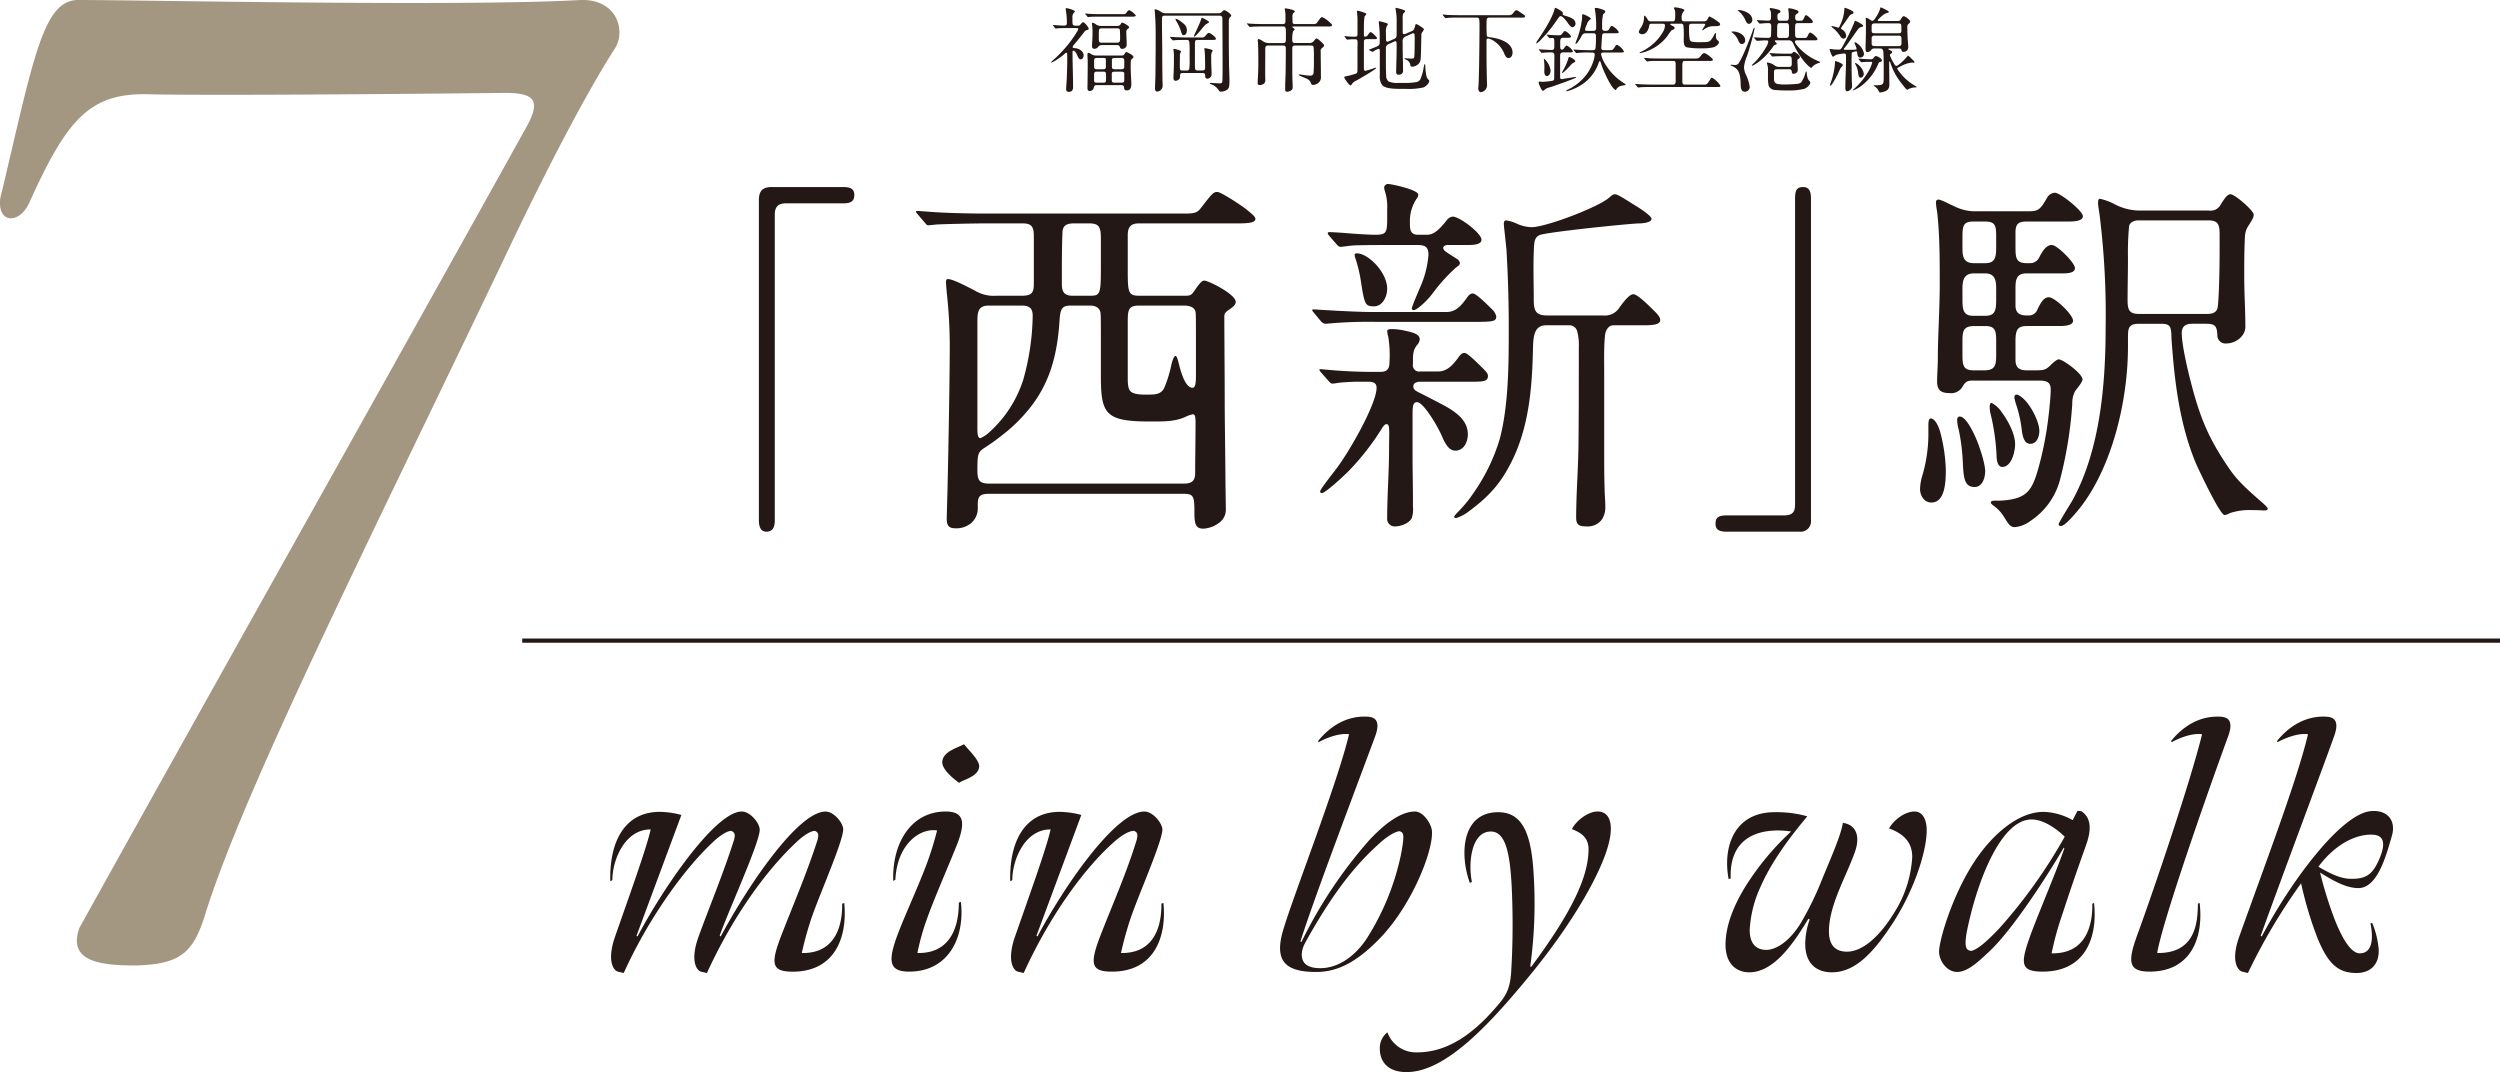
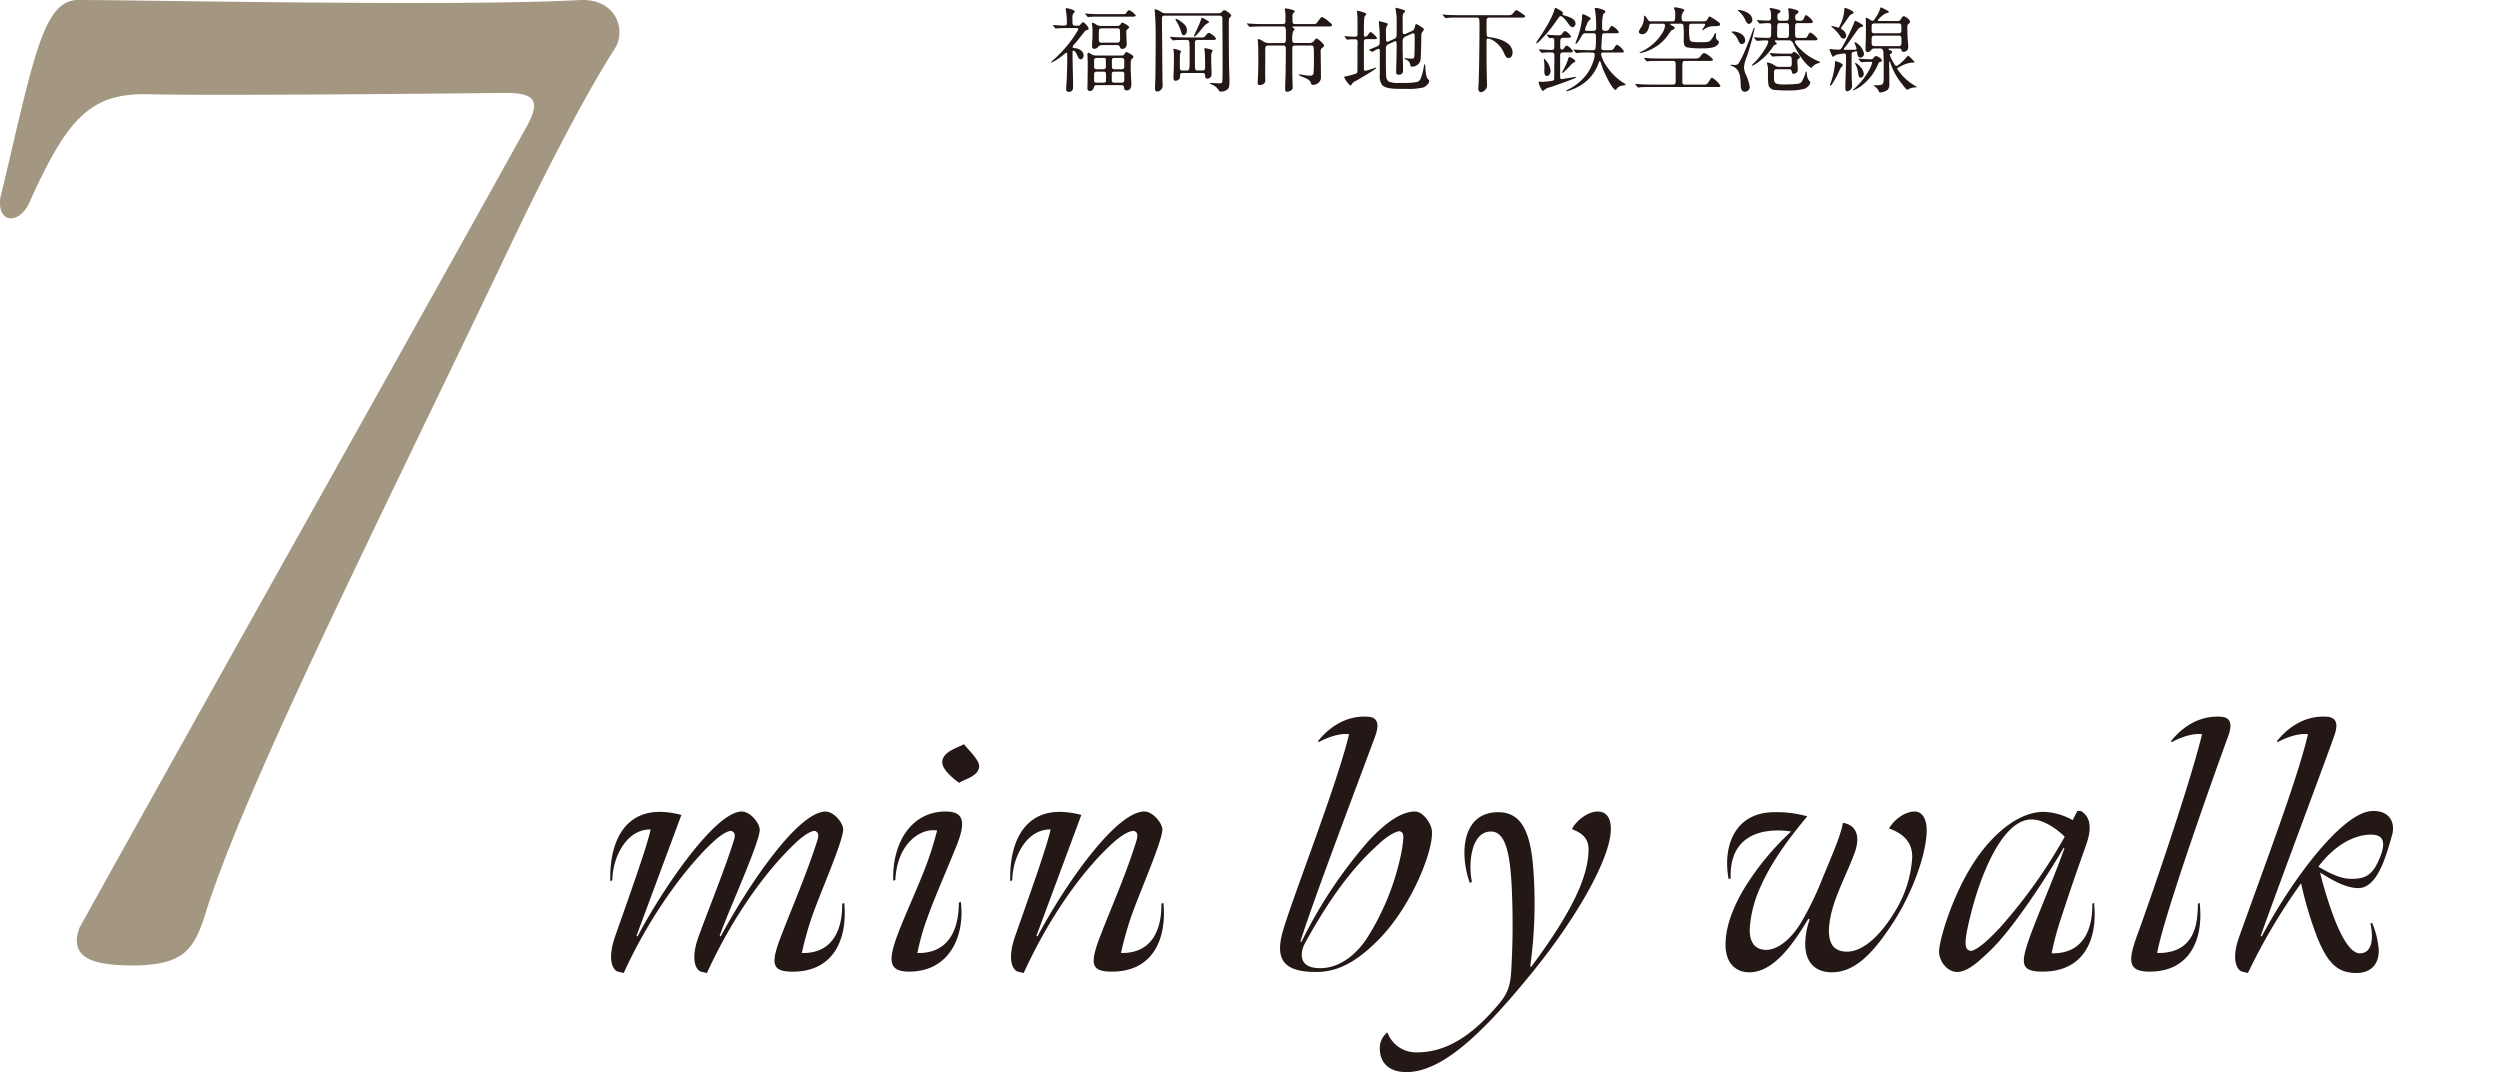
<svg xmlns="http://www.w3.org/2000/svg" width="594.1" height="254.766" viewBox="0 0 594.1 254.766">
  <g id="그룹_445" data-name="그룹 445" transform="translate(-2873.4 -552.76)">
-     <path id="패스_441" data-name="패스 441" d="M-170.46,7.11c1.44,0,1.98-.99,1.98-2.7V-68.22c0-1.89.81-2.7,2.7-2.7h13.59c1.71,0,2.61-.45,2.61-1.98s-.99-1.89-2.7-1.89H-169.2c-2.16,0-3.06.9-3.06,3.15V4.41C-172.26,6.12-171.72,7.11-170.46,7.11Zm54.63-56.07a8.579,8.579,0,0,1-4.68-.99c-3.87-2.07-5.94-2.97-6.84-2.97-.36,0-.45.27-.45.9l.18,2.25a115.259,115.259,0,0,1,.72,12.51c0,6.93-.27,23.13-.54,34.47l-.18,6.66c0,1.35.18,2.43,1.98,2.43a5.466,5.466,0,0,0,3.96-1.35,4.622,4.622,0,0,0,1.44-3.6V.54c0-1.98.72-2.43,2.7-2.43h46.17c2.52,0,2.61.63,2.61,4.68,0,2.88.54,3.6,2.16,3.6a6.886,6.886,0,0,0,3.78-1.44A3.808,3.808,0,0,0-61.29,1.8l-.09-6.21c0-2.97-.18-15.84-.18-19.17,0-7.65-.09-14.94-.09-20.52,0-.63.27-.99,1.35-1.71s1.35-1.17,1.35-1.71c0-1.8-6.48-5.04-7.47-5.04-.45,0-.9.36-1.98,1.89-1.08,1.62-1.17,1.71-2.7,1.71H-81.81c-2.7,0-2.79-.72-2.79-6.3v-8.1c0-1.71.54-2.79,2.61-2.79h23.67c3.15,0,4.05-.36,4.05-1.08,0-.36-.27-.72-1.8-1.98-1.26-1.08-6.39-4.41-7.2-4.41-.9,0-1.17.18-3.78,3.6-.99,1.35-1.62,1.53-3.96,1.53h-47.25c-3.6,0-7.02-.09-9.18-.18-.45,0-3.69-.18-4.59-.27l-2.52-.18c-.27,0-.36.09-.36.18,0,.18.09.27.54.81l1.62,1.89c.36.45.45.54.81.54l1.8-.18c1.08-.09,8.73-.27,11.43-.27h9.18c2.25,0,2.61.99,2.61,3.15v11.07c0,2.16-.36,2.97-2.88,2.97Zm18.09,0c-1.8,0-2.52-.81-2.52-2.7v-3.96c0-3.51.09-7.83.18-8.82.18-1.35,1.26-1.71,2.61-1.71h3.78c2.43,0,2.7,1.08,2.7,3.69v5.76c0,7.2,0,7.74-2.52,7.74Zm-11.97,2.34c1.89,0,2.52.81,2.52,2.43a58.694,58.694,0,0,1-2.25,15.21,28.35,28.35,0,0,1-7.92,12.33,7.674,7.674,0,0,1-2.25,1.53c-.54,0-.72-.72-.72-2.25v-25.2c0-2.25,0-4.05,2.7-4.05Zm16.2,0c1.26,0,2.25.54,2.43,1.71.09.54.09,2.34.09,6.39v8.55c0,9,.99,10.89,11.43,10.89h1.89c3.06,0,5.04-.27,6.93-1.17a6.619,6.619,0,0,1,1.62-.54c.45,0,.63.45.63,1.89,0,4.05-.09,8.01-.09,12.06,0,1.89-.81,2.52-2.7,2.52h-46.26c-2.43,0-2.79-.9-2.79-3.24,0-3.87.18-4.23,1.62-5.22a43.78,43.78,0,0,0,4.05-2.88,37.714,37.714,0,0,0,5.85-5.49c5.58-6.39,7.47-13.5,8.01-22.05.18-2.97.81-3.42,2.7-3.42Zm22.41,0c1.08,0,2.43.36,2.61,1.53.09.54.09,1.89.09,5.76v9.54c0,1.71-.18,2.7-.81,2.7-1.26,0-2.34-1.98-3.24-5.67-.36-1.44-.54-1.89-.81-1.89s-.63.63-.99,2.16A28.763,28.763,0,0,1-75.96-27c-.63,1.17-1.53,1.53-3.51,1.53h-1.26q-2.43,0-3.24-.81c-.36-.36-.63-1.08-.63-2.97V-42.84c0-2.79.18-3.78,2.7-3.78Zm55.26-14.4c1.8,0,2.7.36,2.7,2.34a23.3,23.3,0,0,1-2.07,7.92c-1.53,3.6-1.89,4.59-1.89,4.86a.412.412,0,0,0,.45.36c.72,0,3.06-2.07,4.41-3.87a42.643,42.643,0,0,1,5.49-6.12c.63-.54,1.08-.63,1.08-1.26a1.591,1.591,0,0,0-.81-.99C-9-59.4-9.63-59.67-9.63-60.39c0-.36.63-.63.99-.63H-3.6c1.44,0,3.06-.18,3.06-1.26,0-1.53-5.22-5.49-6.84-5.49a2.1,2.1,0,0,0-1.44.9c-1.8,2.25-3.06,3.42-4.68,3.42h-2.07c-1.98,0-1.98-1.35-1.98-2.97a9.636,9.636,0,0,1,1.35-5.22c.27-.45.63-.72.63-1.35,0-1.17-6.39-2.52-7.11-2.52a.908.908,0,0,0-.99.81,3.2,3.2,0,0,0,.18.9,11.89,11.89,0,0,1,.54,4.32v2.07c0,3.42-.18,3.96-2.79,3.96-1.44,0-4.32-.18-6.57-.36-2.07-.18-3.96-.27-4.41-.27-.18,0-.36.09-.36.27s.09.27.45.72l1.8,2.07a1.244,1.244,0,0,0,.81.45c.36,0,1.89-.27,3.33-.36,3.06-.09,7.38-.09,9.81-.09ZM20.25-41.94a1.913,1.913,0,0,1,1.98,1.53,12.551,12.551,0,0,1,.36,3.69c0,9,0,16.47-.09,23.94-.09,5.49-.54,10.98-.54,16.56,0,1.71.72,2.07,2.34,2.07a4.193,4.193,0,0,0,3.69-1.53,5.109,5.109,0,0,0,.9-3.06c0-1.53-.18-3.15-.18-4.68-.09-2.7-.09-5.4-.09-8.1V-30.6c0-2.97-.09-5.94.18-8.82.09-1.17.72-2.52,2.07-2.52h7.38c2.61,0,3.69-.36,3.69-1.26,0-.45-.27-1.08-1.62-2.34-1.08-1.08-3.78-3.78-4.77-3.78-1.08,0-2.7,2.34-3.42,3.33a4.025,4.025,0,0,1-3.78,1.71H14.94c-2.79,0-3.06-1.44-3.06-3.87,0-4.23-.18-8.55.09-12.87.09-.99.27-1.89,1.26-2.34,1.62-.72,20.88-2.7,23.67-2.79.81,0,2.97-.18,2.97-1.08,0-.63-2.16-2.16-4.41-3.51-2.16-1.35-3.69-2.34-4.23-2.34-.45,0-.72.18-1.44.81-2.52,2.25-15.03,7.02-18.45,7.02a9.064,9.064,0,0,1-3.42-.81,9.27,9.27,0,0,0-2.61-.81c-.45,0-.54.45-.54.81,0,.45.18,1.8.63,6.21.36,6.21.54,12.15.54,18.36,0,8.46,0,18.54-2.16,26.64A44.786,44.786,0,0,1-2.7-1.71C-4.68,1.26-7.02,3.15-7.02,3.51c0,.27.18.36.45.36a9.311,9.311,0,0,0,2.7-1.35C1.44-1.35,4.14-4.59,6.57-9.45c4.23-8.37,4.95-17.91,5.13-27.18.09-2.88.36-5.31,3.15-5.31ZM-30.69-58.59a5.534,5.534,0,0,0,.27.99,32.184,32.184,0,0,1,1.17,4.86c.9,5.76.99,6.3,3.15,6.3,2.07,0,3.15-2.34,3.15-4.14,0-4.05-4.59-8.46-7.2-8.46C-30.42-59.04-30.69-58.95-30.69-58.59Zm4.68,13.5c-5.31,0-14.13-.63-14.4-.63s-.36.09-.36.18c0,.18.27.45.63.9l1.35,1.62a1.735,1.735,0,0,0,1.08.72h.27a105.648,105.648,0,0,1,11.97-.45H-2.34c4.59,0,5.31-.09,5.31-1.35A3.634,3.634,0,0,0,1.8-45.9c-2.52-2.52-3.87-3.6-4.41-3.6-.63,0-1.08.54-1.44,1.08-1.35,1.89-2.61,3.33-4.86,3.33Zm10.89,14.13a1.488,1.488,0,0,1-1.71-1.71v-.72c0-1.89.09-2.7.99-3.87a2.365,2.365,0,0,0,.63-1.35c0-1.17-1.53-1.62-3.24-1.98a15.28,15.28,0,0,0-3.33-.45c-.72,0-1.17.09-1.17.54a7.175,7.175,0,0,0,.27,1.35,27.665,27.665,0,0,1,.27,6.12c0,1.44-.63,2.16-2.07,2.16a122.149,122.149,0,0,1-14.04-.63h-.18c-.18,0-.36,0-.36.18s.36.54.9,1.17l1.44,1.62c.27.27.45.45.72.45.54,0,1.26-.18,2.25-.27,1.17-.09,2.61-.18,3.87-.18h2.07c1.08,0,2.34,0,2.34,1.44,0,3.78-6.39,15.12-9.72,19.44-2.34,3.06-3.69,4.77-3.69,5.22,0,.27.18.36.45.36.81,0,5.76-4.59,6.57-5.49a60,60,0,0,0,7.56-9.72c.36-.63.81-1.17,1.17-1.17.9,0,.63,1.62.63,5.76,0,5.58-.45,11.07-.45,16.56a1.775,1.775,0,0,0,1.89,1.98c1.35,0,3.33-.72,3.96-1.98a6.773,6.773,0,0,0,.27-2.7V-1.08c0-3.06-.09-6.21-.09-9.36v-9.81c0-2.25,0-3.42,1.08-3.42,1.53,0,5.04,5.94,6.03,8.37.9,2.07,1.8,3.15,3.06,3.15,2.07,0,2.97-2.16,2.97-3.87,0-3.42-2.97-5.4-5.76-6.93-1.89-.99-3.78-1.98-5.76-2.97-.9-.45-1.44-.72-1.44-1.53s.9-1.08,1.62-1.08H-2.34c2.43,0,3.33-.18,3.33-1.35,0-.45-.09-.72-1.17-1.8-2.7-2.7-3.87-3.69-4.41-3.69-.63,0-1.08.54-1.44,1.08-1.26,1.71-2.61,3.33-4.86,3.33ZM75.06,7.11a2.463,2.463,0,0,0,2.7-2.7v-76.5c0-1.71-.45-2.7-1.89-2.7s-1.89.72-1.89,2.7V.54c0,1.8-.45,2.7-2.7,2.7H57.69c-2.07,0-2.61.63-2.61,1.98,0,1.53.99,1.89,2.7,1.89ZM131.94-28.8c1.98,0,2.79.45,2.79,2.16,0,1.35-.27,4.23-.54,6.48a80.753,80.753,0,0,1-2.43,12.33c-1.26,4.41-2.34,6.39-6.03,7.2a17.3,17.3,0,0,1-4.05.36c-.81,0-1.17.09-1.17.45,0,.27.36.54.72.81a9.361,9.361,0,0,1,2.52,2.79c.9,1.44,1.35,2.25,2.43,2.25a7.24,7.24,0,0,0,3.69-1.44,16.877,16.877,0,0,0,7.02-9.63,96.7,96.7,0,0,0,2.97-18.27,5.916,5.916,0,0,1,.72-3.06c1.08-1.35,1.71-2.25,1.71-2.7,0-1.35-4.59-4.77-5.67-4.77-.45,0-1.44.9-1.98,1.44-1.08.99-1.35,1.17-3.6,1.17h-1.98c-1.8,0-2.7-.63-2.7-2.52v-4.5c0-2.79.63-3.51,2.79-3.51h7.65c1.44,0,3.24-.18,3.24-1.26,0-1.44-4.32-5.58-5.76-5.58-1.26,0-1.98,1.44-2.7,2.88a2.135,2.135,0,0,1-2.16,1.44h-.45c-1.98,0-2.61-.9-2.61-2.43v-3.87c0-1.98.09-3.69,2.61-3.69h8.46c1.35,0,3.06-.09,3.06-1.26,0-1.26-4.23-5.49-5.49-5.49-1.44,0-2.34,1.71-2.97,2.88a2.373,2.373,0,0,1-2.25,1.44h-.72c-2.52,0-2.7-1.17-2.7-3.78v-3.51c0-2.25.9-2.61,2.79-2.61h9.99c1.44,0,3.24-.18,3.24-1.26,0-1.26-5.4-5.58-6.66-5.58a2.3,2.3,0,0,0-1.89,1.26c-1.62,2.88-2.16,3.15-4.5,3.15H117.09a10.959,10.959,0,0,1-5.04-1.08c-2.16-.99-3.42-1.71-4.05-1.71a.6.6,0,0,0-.54.63c0,.99.27,1.98.36,2.97.54,5.31.54,10.89.54,16.29,0,6.39-.45,12.42-.45,17.64,0,2.07-.18,4.23-.18,5.67,0,1.98.81,2.79,2.88,2.79a3.136,3.136,0,0,0,3.06-1.35c.72-1.26,1.17-1.62,2.43-1.62Zm39.87-13.5c2.16,0,2.43.81,2.52,2.7a1.937,1.937,0,0,0,2.16,1.98c2.16,0,4.5-1.71,4.5-3.96,0-3.96-.27-7.92-.27-11.97,0-3.24,0-6.48.18-9.72a5.249,5.249,0,0,1,1.08-2.7c.54-.99.99-1.53.99-2.25,0-.99-4.5-4.86-5.49-4.86-.63,0-1.17.54-2.34,2.43a2.658,2.658,0,0,1-2.79,1.44H155.52a13.106,13.106,0,0,1-5.49-1.44,13.77,13.77,0,0,0-3.6-1.35c-.27,0-.45.27-.45.9,0,.72.27,2.16.36,2.88a191.172,191.172,0,0,1,1.44,26.91c0,14.76-1.62,29.61-7.92,41.04-.36.63-3.24,5.22-3.24,5.58,0,.27.18.45.54.45,1.08,0,3.96-3.6,4.68-4.5,7.65-9.9,11.25-25.65,11.25-38.07v-2.52c0-2.16.36-2.97,2.7-2.97h5.04c2.52,0,2.52.72,2.61,3.69.72,10.08,1.89,20.16,5.85,29.61.72,1.62,5.67,12.15,6.75,12.15a3.024,3.024,0,0,0,1.26-.45,14.478,14.478,0,0,1,5.22-.72c1.8,0,2.7.09,2.88.09.27,0,.9,0,.9-.45,0-.27-.99-1.17-1.62-1.71-4.14-3.6-5.85-5.31-7.74-8.1-4.77-7.02-6.75-11.88-8.91-20.25-.72-2.7-2.16-8.91-2.16-11.61,0-1.8,1.08-2.25,2.52-2.25ZM155.7-44.64c-2.16,0-2.7-.81-2.7-3.15,0-3.42.09-6.84.09-10.17a68.263,68.263,0,0,1,.27-7.56c.18-.9,1.26-1.35,2.16-1.35h16.56c2.43,0,2.79.9,2.79,3.42v3.6c0,4.95-.18,12.87-.54,13.95s-1.44,1.26-2.43,1.26ZM116.46-56.7c-2.52,0-2.7-1.71-2.7-3.6v-2.61c0-2.7.18-3.69,2.7-3.69h2.61c2.43,0,2.7.9,2.7,3.42v2.88c0,2.34-.36,3.6-2.61,3.6Zm-.09,12.51c-2.43,0-2.61-1.44-2.61-3.96v-2.52c0-1.8.27-3.6,2.7-3.6h2.7c2.34,0,2.61,1.71,2.61,3.51v2.61c0,2.61-.18,3.96-2.61,3.96Zm.18,12.96c-2.52,0-2.79-.99-2.79-3.69v-3.42c0-2.43.36-3.42,2.88-3.42h2.52c2.34,0,2.61,1.08,2.61,3.42v3.51c0,2.43-.27,3.6-2.88,3.6Zm10.08,5.76c-.36,0-.54.27-.54.72a13.528,13.528,0,0,0,.54,1.98,30.035,30.035,0,0,1,1.26,6.03c.18,1.17.54,2.97,1.98,2.97,1.62,0,2.16-1.8,2.16-3.06,0-1.71-1.26-4.59-2.79-6.57C128.34-24.57,127.17-25.47,126.63-25.47Zm-5.94,1.98c-.45,0-.45.63-.45.99a6.851,6.851,0,0,0,.27,1.89,51.789,51.789,0,0,1,1.35,9.54c0,1.44.36,2.79,1.35,2.79,2.25,0,3.06-3.69,3.06-5.4,0-2.43-1.62-5.49-3.15-7.56A6.626,6.626,0,0,0,120.69-23.49Zm-7.56,3.24c-.63,0-.63.63-.63.9a9.035,9.035,0,0,0,.36,2.16,47.532,47.532,0,0,1,.99,8.01c.18,3.51.36,5.67,2.79,5.67,1.89,0,2.52-2.25,2.52-3.78,0-1.62-1.35-6.39-3.06-9.63C115.11-18.81,114.03-20.25,113.13-20.25Zm-6.93.45c-.54,0-.54,1.26-.54,1.71v2.34a35.03,35.03,0,0,1-1.44,9.54,12.154,12.154,0,0,0-.54,3.15c0,1.62.99,3.24,2.7,3.24,3.42,0,3.42-5.49,3.42-7.83a38.561,38.561,0,0,0-1.35-9C107.91-18.45,107.1-19.8,106.2-19.8Z" transform="translate(3226 672)" fill="#231815" />
    <path id="패스_442" data-name="패스 442" d="M-96.822-13.574c.264,0,.462.022.462.22a1.434,1.434,0,0,1-.308.66A26.153,26.153,0,0,1-99.682-8.6c-.616.7-1.43,1.518-2,2.068a12.964,12.964,0,0,0-1.21,1.144.047.047,0,0,0,.044.044,4.628,4.628,0,0,0,.99-.462,15.431,15.431,0,0,0,2.266-1.65c.066-.066.286-.264.374-.264A.22.22,0,0,1-99-7.5c.022.418.022,1.122.022,1.562,0,1.386-.066,2.794-.11,4.18-.022.77-.154,2.2-.154,2.6,0,.506.132.748.682.748.7,0,.968-.506.968-1.122,0-2.4-.132-5.456-.132-8.184,0-.374,0-.484.242-.484.374,0,.77.858.9,1.166.22.506.44.9.792.9.44,0,.7-.506.7-.924,0-1.034-1.1-1.672-2.024-1.738-.4-.022-.572-.066-.572-.264,0-.176.066-.308.352-.616.7-.792,1.562-1.914,2.288-2.816a1.343,1.343,0,0,1,.836-.638c.132-.022.33-.11.33-.286,0-.33-.99-1.54-1.32-1.54-.242,0-.44.33-.594.484-.2.242-.264.33-.572.33h-.7c-.616,0-.682-.264-.682-1.188v-.77a1.449,1.449,0,0,1,.352-1.1c.066-.066.22-.242.22-.308,0-.352-1.738-.792-1.958-.792-.088,0-.22.044-.22.154a.619.619,0,0,0,.022.176,18.52,18.52,0,0,1,.264,3.124c0,.682-.242.682-.9.682-.308,0-.77-.022-1.32-.066l-1.034-.066c-.022,0-.066,0-.066.044,0,.022.022.066.088.154l.418.506c.088.11.11.132.2.132s.308-.044.682-.066c.506-.044,1.936-.044,2.574-.044Zm6.16-3.3c-.814,0-2.31-.022-2.86-.066-.66-.044-1.034-.088-1.122-.088-.022,0-.088.022-.088.066,0,.022.022.066.11.154l.418.484c.11.132.132.154.2.154l.286-.044c.33-.066,2.068-.066,2.948-.066h7.348c.308,0,.748-.066.748-.264a4.177,4.177,0,0,0-1.54-1.276c-.22,0-.418.154-.7.594-.22.352-.374.352-1.034.352Zm3.52,7.348a.622.622,0,0,1,.638.374c.11.308.22.528.594.528a1.022,1.022,0,0,0,1.056-.946c0-1.012-.088-2-.088-3.014a.8.8,0,0,1,.242-.7c.132-.132.44-.286.44-.484,0-.308-1.43-1.1-1.628-1.1-.176,0-.308.2-.374.33a.856.856,0,0,1-.858.462h-3.7a2.052,2.052,0,0,1-1.408-.418,1.957,1.957,0,0,0-.682-.33c-.088,0-.2.022-.2.132a1.079,1.079,0,0,0,.022.242,14.308,14.308,0,0,1,.11,2.2c0,.528-.022,1.034-.044,1.562-.022.484-.066.946-.066,1.43,0,.418.176.616.616.616a1.087,1.087,0,0,0,.814-.44,1,1,0,0,1,.836-.44Zm.022-3.982c.418,0,.616.066.66.572.022.33.044,1.43.044,1.738,0,.858-.154,1.1-.7,1.1h-3.7c-.638,0-.66-.352-.66-.9,0-.33,0-1.606.022-1.958.022-.418.242-.55.638-.55ZM-92.114-7.04a2.048,2.048,0,0,1-1.276-.418,1.817,1.817,0,0,0-.528-.242c-.2,0-.264.22-.264.4,0,.264.022.7.044,1.1.022.33.022.66.022.968,0,1.65-.022,3.234-.044,4.84,0,.308-.022.7-.022,1.034,0,.44.088.748.616.748a.933.933,0,0,0,.858-.7c.176-.572.264-.7.66-.7h5.9c.374,0,.638.132.66.55.066.484.132.7.682.7.9,0,1.056-.814,1.056-1.54,0-.682-.154-2.662-.154-3.982,0-1.188,0-1.694.2-1.87.308-.264.462-.418.462-.528,0-.176-.176-.352-.308-.462A6.281,6.281,0,0,0-84.9-7.876a.437.437,0,0,0-.352.264c-.264.484-.374.572-.924.572Zm1.65.572c.682,0,.66.132.66.484V-4.29c-.022.374-.22.506-.66.506h-1.452c-.572,0-.682-.264-.682-.638v-1.5c.022-.4.22-.55.682-.55Zm4.334,0c.418,0,.682.088.7.616v1.408c0,.4-.088.66-.7.66h-1.54c-.638,0-.682-.22-.7-.726V-5.984c0-.374.264-.484.7-.484ZM-90.4-3.212c.4,0,.638.11.638.66v1.1c0,.66-.044.858-.638.858H-91.96c-.638,0-.638-.264-.638-.726V-2.574c0-.528.242-.638.638-.638Zm4.246,0c.484,0,.726.11.726.506v1.5c0,.44-.11.616-.726.616H-87.67c-.7,0-.726-.242-.726-.748V-2.75c0-.352.264-.462.726-.462Zm23.364-13.31c.616,0,.682.374.682.814v.374c.022,3.5.044,7,.044,10.494,0,1.232,0,2.464-.044,3.7-.022.66-.154.7-.726.7-.682,0-1.628-.088-2.046-.088-.066,0-.22,0-.22.088s.154.154.33.22a3.568,3.568,0,0,1,1.826,1.474.487.487,0,0,0,.506.286,2.6,2.6,0,0,0,1.5-.506c.484-.4.506-.924.506-2.332,0-1.078-.11-2.9-.11-4.356-.044-2.816-.044-5.654-.044-8.47v-.77c0-.484.022-1.012.2-1.166.264-.22.374-.33.374-.462,0-.4-1.3-1.3-1.65-1.3a.822.822,0,0,0-.484.33,1.022,1.022,0,0,1-.836.4H-75.7a1.587,1.587,0,0,1-.88-.264A3.953,3.953,0,0,0-78.1-18.04c-.11,0-.11.11-.11.176,0,.11.022.286.044.484.176,2,.2,3.894.2,5.918,0,3.146-.022,6.314-.066,9.46-.022.946-.088,2.068-.088,2.794,0,.352.11.726.528.726a1.237,1.237,0,0,0,.858-.4,1.314,1.314,0,0,0,.418-.99c0-.616-.044-1.254-.044-1.87-.022-2.178-.044-4.356-.044-6.534-.022-2.53-.066-5.038-.066-7.546,0-.506.132-.7.682-.7Zm-4.158.484c-.066,0-.132.132-.242.462-.264.792-.88,2.112-1.232,2.86a8.4,8.4,0,0,0-.462,1.078c0,.044.022.11.088.11.242,0,1.254-1.188,1.694-1.738.77-.968.968-1.188,1.606-1.5.132-.066.22-.132.22-.2,0-.11-.22-.264-.352-.352A7.824,7.824,0,0,0-66.946-16.038Zm-6.2.264c-.066,0-.11.022-.11.11a1.688,1.688,0,0,0,.264.55,10.958,10.958,0,0,1,1.034,2.266c.2.682.286.968.616.968.594,0,.792-.638.792-1.122,0-.968-.462-1.43-1.5-2.178A2.823,2.823,0,0,0-73.15-15.774Zm1.606,12.3c-.638,0-.682-.22-.682-.968,0-.77,0-1.54.022-2.31v-.2a1.221,1.221,0,0,1,.154-.792.735.735,0,0,0,.11-.264c0-.154-.374-.286-.748-.4a5.46,5.46,0,0,0-.946-.22.117.117,0,0,0-.132.132l.044.242a7.383,7.383,0,0,1,.088,1.232c0,1.188,0,2.376-.044,3.564-.022.594-.066,1.188-.066,1.782,0,.33.154.638.528.638.352,0,1.034-.33,1.034-.88v-.4c0-.4.22-.572.638-.572h4.664c.418,0,.682.11.682.638v.154c0,.33.154.55.506.55a1.035,1.035,0,0,0,1.012-.99c0-1.122-.088-2.244-.088-3.366v-.792a2.55,2.55,0,0,1,.176-1.188c.132-.176.154-.22.154-.308,0-.2-.374-.286-.814-.4a8.312,8.312,0,0,0-.968-.2c-.132,0-.176.066-.176.2a1.726,1.726,0,0,0,.044.308c.132.814.132,3.234.132,4.158,0,.44-.176.638-.682.638h-1.056c-.308,0-.572-.066-.638-.4a11.658,11.658,0,0,1-.044-1.452V-9.9c0-.528.044-.858.616-.858H-64.2c.33,0,.55-.044.55-.308,0-.33-1.32-1.364-1.65-1.364-.242,0-.506.264-.858.726a1.016,1.016,0,0,1-.968.374h-3.366c-.88,0-1.738-.044-2.6-.066-.462-.022-1.144-.088-1.386-.088-.022,0-.088,0-.088.044s.044.11.154.242l.352.4c.11.132.132.154.22.154l.44-.044c.506-.044,1.738-.066,2.6-.066h.176c.286,0,.572.066.638.4a17.787,17.787,0,0,1,.088,2.42V-6.27a17.117,17.117,0,0,1-.088,2.442.619.619,0,0,1-.66.352ZM-46.09,1.408c.506-.22.682-.4.682-.946,0-.308-.022-.638-.022-.946C-45.5-1.8-45.5-2.706-45.5-8.756c0-.4.088-.66.682-.66h3.784c.264,0,.55.066.594.374A16.238,16.238,0,0,1-40.37-6.71a38.458,38.458,0,0,1-.088,3.982.8.8,0,0,1-.836.462,7.232,7.232,0,0,1-1.188-.11c-.418-.066-1.166-.176-1.3-.176-.066,0-.2,0-.2.088,0,.176,1.122.572,1.32.66.77.352,1.32.528,1.606,1.342a.479.479,0,0,0,.506.4A2.107,2.107,0,0,0-39.27-.572,1.741,1.741,0,0,0-38.7-2.156V-2.42c0-1.672-.044-3.366-.044-5.038,0-.154-.022-.352-.022-.55a.967.967,0,0,1,.242-.748c.2-.176.572-.374.572-.66a.678.678,0,0,0-.2-.4c-.242-.264-1.254-1.276-1.584-1.276-.2,0-.418.308-.528.462a1.332,1.332,0,0,1-1.232.616h-3.344a.583.583,0,0,1-.66-.66,6.265,6.265,0,0,1,.2-2.156c.176-.176.352-.308.352-.44,0-.11-.066-.154-.308-.33-.2-.132-.22-.154-.22-.22,0-.132.132-.132.33-.132h8.382c.33,0,.7-.022.7-.286,0-.242-.2-.4-.682-.814a5.707,5.707,0,0,0-1.65-1.122c-.22,0-.374.154-.616.484l-.528.726a.86.86,0,0,1-.858.44h-4.4c-.484,0-.616-.154-.638-.506-.022-.33-.022-.77-.022-1.166a1.45,1.45,0,0,1,.154-.88c.132-.132.4-.308.4-.462,0-.352-1.87-.7-2.178-.7-.088,0-.22,0-.22.11a.936.936,0,0,0,.044.242,7.244,7.244,0,0,1,.132,1.694v.924c0,.506-.11.748-.66.748h-4.444c-.99,0-1.694-.022-2.706-.066-.286,0-1.144-.088-1.276-.088-.022,0-.088,0-.088.044,0,.022.022.044.11.154l.418.506c.088.11.11.132.2.132.154,0,.528-.044.792-.066.792-.044,1.8-.044,2.442-.044h4.774c.484,0,.55.594.55,1.276,0,1.342,0,1.628-.022,2.024-.022.418-.176.638-.594.638h-3.5a2.558,2.558,0,0,1-1.3-.4,2.944,2.944,0,0,0-1.1-.55c-.154,0-.176.22-.176.33,0,.22.066.616.088,1.3.044,1.188.044,2.9.044,3.938,0,.968-.022,1.958-.066,2.948-.022.638-.088,1.276-.088,1.914,0,.352.154.506.506.506a1.9,1.9,0,0,0,.924-.286A1.1,1.1,0,0,0-51.92-1.32c0-.418-.022-.836-.022-1.254,0-1.958.022-3.916.022-5.874v-.176c0-.506.11-.792.682-.792h3.586c.55,0,.616.352.616.792,0,1.694-.022,3.388-.044,5.082,0,1.342-.11,2.662-.11,4V.99c0,.33.088.572.462.572A1.6,1.6,0,0,0-46.09,1.408ZM-17.16-12.21a.758.758,0,0,1,.352-.11c.374,0,.4.2.4,1.122,0,.77-.022,3.982-.11,4.488-.066.4-.264.4-.726.4-.176,0-.814-.044-1.078-.066-.242-.022-.4-.022-.44-.022a.081.081,0,0,0-.088.088c0,.11.132.154.22.176a1.7,1.7,0,0,1,1.166,1.21c.044.44.11.528.528.528a2.041,2.041,0,0,0,.99-.33,1.766,1.766,0,0,0,.924-1.3c.132-.836.154-4.686.2-5.9a1.035,1.035,0,0,1,.22-.7,1.691,1.691,0,0,0,.374-.638c0-.176-.352-.418-.836-.726a3.9,3.9,0,0,0-.968-.528c-.132,0-.2.11-.242.286a4.333,4.333,0,0,1-.308.946.954.954,0,0,1-.572.462l-1.342.594a1.182,1.182,0,0,1-.462.11c-.286,0-.308-.374-.308-.572v-3.19a2.719,2.719,0,0,1,.132-1.122,4.224,4.224,0,0,1,.308-.33.53.53,0,0,0,.154-.22.306.306,0,0,0-.22-.264,14.934,14.934,0,0,0-1.958-.572c-.11,0-.11.11-.11.176a.9.9,0,0,0,.022.242A13.431,13.431,0,0,1-20.7-15v2.882c0,.506-.044.88-.506,1.1l-1.32.572c-.264.11-.286.11-.374.11-.286,0-.33-.286-.33-.506v-.11c0-.55-.022-1.1-.022-1.65a3.3,3.3,0,0,1,.22-1.474,1,1,0,0,0,.242-.374c0-.22-.286-.286-.506-.352a14.579,14.579,0,0,0-1.54-.4c-.11,0-.11.132-.11.22,0,.044.022.33.066.66a25.6,25.6,0,0,1,.154,3.454v.682c0,.484-.088.77-.858,1.078-.242.088-1.1.44-1.364.55-.286.11-.33.11-.33.154s.066.088.11.11l.55.308a.439.439,0,0,0,.176.066,1.588,1.588,0,0,0,.352-.2,5.476,5.476,0,0,1,1.1-.528c.242,0,.286.264.286.44v5.918a3.353,3.353,0,0,0,.572,2.266c.7.836,2.816.9,4.2.9h1.43A15.576,15.576,0,0,0-14.3.528c.506-.22,1.342-.924,1.342-1.518a.331.331,0,0,0-.088-.242,1.606,1.606,0,0,1-.594-1.056,11.53,11.53,0,0,1-.242-2.134c0-.088,0-.572-.132-.572-.088,0-.154.242-.242.66a11.817,11.817,0,0,1-.792,2.9,1.348,1.348,0,0,1-.968.7,14.415,14.415,0,0,1-2.794.2h-1.43A5.363,5.363,0,0,1-22.616-.88a1.733,1.733,0,0,1-.572-1.364q-.066-1.254-.066-2.508V-8.624a1.027,1.027,0,0,1,.66-1.144l1.364-.616a.5.5,0,0,1,.242-.066c.264,0,.286.418.286.836v.528c0,1.5-.044,2.97-.088,4.466-.022.7-.022,1.012-.022,1.518,0,.352.154.616.528.616a1.509,1.509,0,0,0,.682-.132.893.893,0,0,0,.418-.9c0-1.958-.088-3.938-.088-5.9v-.858a1.18,1.18,0,0,1,.792-1.342Zm-15.488,1.254c.044.066.11.132.176.132.176,0,.924-.088,1.364-.088h.506c.528,0,.616.264.616.748,0,.506-.022.99-.022,1.5v3.146c0,.748,0,1.518-.022,2.266-.022.462-.264.484-.836.66a15.338,15.338,0,0,1-1.672.44c-.352.066-.616.11-.616.264,0,.308,1.188,1.958,1.5,1.958.088,0,.176-.11.286-.286a2.365,2.365,0,0,1,1.1-.88c.55-.308,4.708-2.684,4.708-2.992,0-.066-.066-.066-.11-.066a.993.993,0,0,0-.286.066,15.907,15.907,0,0,1-2.222.682c-.264,0-.308-.33-.308-.528V-8.052c0-1.276,0-2.4.044-2.552.066-.264.352-.33.594-.33h1.936c.33,0,.528-.022.528-.242,0-.2-.462-.638-.814-.968s-.572-.462-.66-.462c-.2,0-.4.264-.66.66a.8.8,0,0,1-.682.418c-.264,0-.286-.176-.286-.7v-.858c0-.946,0-3.146.242-3.366a1.155,1.155,0,0,0,.352-.44c0-.22-.88-.484-1.232-.594a7.171,7.171,0,0,0-.836-.2.162.162,0,0,0-.176.176l.044.418a15.019,15.019,0,0,1,.088,1.628v3.19c0,.55-.044.748-.616.748-.7,0-1.232-.022-1.672-.066-.308-.022-.638-.066-.726-.066-.044,0-.088,0-.088.044,0,.022.022.066.088.154Zm30.976-5.1c.594,0,.66.22.66,1.826,0,3.058-.044,6.116-.088,9.174-.022,1.452-.066,2.926-.11,4.378-.022.374-.022.66-.066,1.1A2.805,2.805,0,0,0-1.3.836c0,.4.22.836.66.836a1.842,1.842,0,0,0,1.1-.66A1.8,1.8,0,0,0,.77-.242C.726-2.178.66-4.686.66-6.886v-3.806a.364.364,0,0,1,.374-.4,3.713,3.713,0,0,1,1.32.55A6.576,6.576,0,0,1,4.906-7.414c.176.4.462.968.968.968.682,0,.968-.7.968-1.276,0-2.508-3.3-3.41-5.3-3.652-.264-.022-.748-.11-.814-.33A35.252,35.252,0,0,1,.682-15.29c0-.44.066-.77.682-.77H9.218c.352,0,.616-.066.616-.286,0-.176-.22-.33-.352-.418-.176-.11-.726-.506-1.166-.792a1.585,1.585,0,0,0-.528-.264.721.721,0,0,0-.484.308c-.682.858-.7.88-1.65.88H-5.7c-1.012,0-2-.022-3.014-.066-.33-.022-.814-.088-.968-.088-.022,0-.088,0-.088.044s.022.088.132.22l.352.418a.325.325,0,0,0,.374.154l.462-.044c.528-.066,1.76-.066,2.64-.066Zm18.7-2.332c-.132,0-.154.154-.176.242-.616,2.332-2.662,5.456-4.048,7.48a3.306,3.306,0,0,0-.352.66.058.058,0,0,0,.066.066c.242,0,.924-.7,1.1-.9.484-.506.946-1.012,1.408-1.518,1.012-1.188,1.914-2.464,2.816-3.762.11-.132.22-.286.418-.286.462,0,1.3,1.034,1.562,1.408.374.55.858,1.232,1.254,1.232a.823.823,0,0,0,.726-.858c0-1.012-.99-1.43-2.42-1.87-.462-.132-.638-.2-.638-.374a.166.166,0,0,1,.022-.088.525.525,0,0,0,.044-.2c0-.11-.088-.2-.22-.33A7.135,7.135,0,0,0,17.028-18.392Zm7.546,5.478c-.242,0-.506-.044-.506-.33a5.507,5.507,0,0,1,.44-1.21,2.019,2.019,0,0,1,.638-1.034c.11-.066.286-.2.286-.33,0-.308-1.694-1.056-1.892-1.056-.11,0-.176.176-.176.44a6.813,6.813,0,0,1-.044.924,19.991,19.991,0,0,1-1.342,4.994,2.121,2.121,0,0,0-.176.638c0,.044.044.066.088.066.264,0,1.012-1.232,1.166-1.518.352-.594.44-1.012,1.21-1.012h1.8c.418,0,.594.22.594.616v.7a17.436,17.436,0,0,1-.11,2.31.554.554,0,0,1-.594.4h-.572c-.858,0-1.716-.022-2.6-.066-.462-.022-1.254-.088-1.386-.088-.022,0-.066,0-.066.044,0,.022.022.066.088.154l.418.506c.088.11.11.132.2.132a21.6,21.6,0,0,1,3.52-.11c.374,0,.814-.022.814.484a5.936,5.936,0,0,1-.308,1.5A10.713,10.713,0,0,1,24.42-2.53,12.158,12.158,0,0,1,20.262.924c-.418.2-.66.33-.66.44,0,.088.088.088.132.088a12.1,12.1,0,0,0,3.1-1.3,10.129,10.129,0,0,0,4.158-4.642c.11-.264.22-.528.308-.792s.132-.418.264-.418c.154,0,.22.264.264.4a17.156,17.156,0,0,0,1.078,2.728A18.647,18.647,0,0,0,30.492.352c.132.176.638.792.836.792.044,0,.11-.022.2-.2A1.846,1.846,0,0,1,32.78.132c.22-.044.968-.132.968-.286,0-.066-.11-.132-.242-.2a13.794,13.794,0,0,1-4.422-4.312,7.73,7.73,0,0,1-1.21-2.684c0-.286.2-.4.484-.4h4.224c.352,0,.726-.022.726-.286A3.724,3.724,0,0,0,31.68-9.592c-.22,0-.352.22-.506.462-.506.77-.55.814-1.232.814H28.6c-.4,0-.682-.132-.66-.55.044-.946.11-1.958.176-2.9.044-.484.286-.572.726-.572h2.53c.352,0,.726-.022.726-.286A3.729,3.729,0,0,0,30.47-14.08c-.264,0-.4.242-.682.77-.22.4-.528.4-.968.4-.836,0-.682-.638-.682-1.232a9.7,9.7,0,0,1,.242-2.728c.33-.286.506-.4.506-.638,0-.264-.638-.484-1.188-.638a4.192,4.192,0,0,0-1.056-.22c-.11,0-.264.022-.264.154a1.115,1.115,0,0,0,.044.286,20.783,20.783,0,0,1,.286,3.74c0,.572.154,1.276-.638,1.276Zm-4.6,1.65c.352,0,.77-.044.77-.308a3.1,3.1,0,0,0-1.408-1.3c-.22,0-.374.2-.66.594a.875.875,0,0,1-.814.418c-.66,0-1.672-.044-2.332-.11l-.484-.044c-.022,0-.088,0-.088.044,0,.066.022.088.088.154l.44.506c.088.11.11.132.2.132h.088a4.272,4.272,0,0,1,.528-.044c.418,0,.462.374.462.7v1.232c0,.572-.066.924-.616.924-.528,0-2.86-.154-2.992-.154-.022,0-.066,0-.066.044,0,.022.022.066.088.154l.418.506c.088.11.11.132.2.132a18.1,18.1,0,0,1,2.288-.11c.836,0,.7.682.7,1.3l-.044,4.862c0,.33-.088.484-.374.572a17.651,17.651,0,0,1-2.442.264c-.176,0-.528-.066-.638-.066a.22.22,0,0,0-.242.242,2.4,2.4,0,0,0,.264.792c.154.352.484,1.166.77,1.166a.5.5,0,0,0,.308-.176A2.547,2.547,0,0,1,15.51.55c.33-.088.66-.176.968-.286,1.5-.55,3.014-1.056,4.466-1.628.242-.088,1.012-.4,1.012-.528q0-.066-.132-.066a2.168,2.168,0,0,0-.374.044c-.2.044-2.552.418-2.816.462-.4.066-.484-.11-.484-.616V-6.93c0-.484.066-.858.748-.858H20c.594,0,1.188.066,1.188-.286a3.563,3.563,0,0,0-1.452-1.342c-.176,0-.352.2-.66.638-.11.154-.264.33-.462.33-.44,0-.44-.4-.44-.88v-.814c0-.748.066-1.122.748-1.122Zm.374,4.576c-.2,0-.22.2-.242.352a15,15,0,0,1-1.408,3.1.608.608,0,0,0-.11.286c0,.022,0,.044.044.044.308,0,1.562-1.32,2.112-1.958a2.118,2.118,0,0,1,.7-.528c.132-.044.308-.154.308-.308C21.758-6.028,20.636-6.688,20.35-6.688ZM15.884-3.476a4.53,4.53,0,0,0-1.54-2.816c-.066,0-.066.044-.066.11a1.952,1.952,0,0,0,.044.33,12.69,12.69,0,0,1,.088,1.826c0,.506-.2,1.848.594,1.848C15.62-2.178,15.884-2.948,15.884-3.476ZM37.136-7.634a7.043,7.043,0,0,0,2.156-.66A10.528,10.528,0,0,0,43.78-11.88a12.047,12.047,0,0,1,.77-1.078,1.164,1.164,0,0,1,.462-.242c.154-.066.352-.22.352-.418,0-.242-.462-.462-.66-.55-.22-.088-.374-.22-.374-.308,0-.11.154-.132.308-.132H46.9a.528.528,0,0,1,.55.418,25.162,25.162,0,0,1,.088,2.618c0,.264-.022.528-.022.792,0,1.122.176,1.65.814,1.8a17.947,17.947,0,0,0,3.7.22A9.78,9.78,0,0,0,54.56-9c.506-.132,1.32-.66,1.32-1.232,0-.154-.044-.22-.33-.44a1.024,1.024,0,0,1-.374-.726V-11.7c0-.506,0-.7-.088-.7-.11,0-.242.264-.308.4a5.69,5.69,0,0,1-.946,1.43c-.4.352-.99.352-2.486.352a9.83,9.83,0,0,1-1.87-.11.683.683,0,0,1-.528-.528,12.24,12.24,0,0,1-.154-2.508v-.55c0-.528.154-.682.572-.682h2.838c.4,0,.572.044.264.55-.176.286-.55.858-.55.9s.022.11.088.11a1,1,0,0,0,.22-.11,3.675,3.675,0,0,1,1.936-.858c1.584-.022,2-.022,2-.462,0-.242-.22-.418-.4-.55a13.633,13.633,0,0,0-2.112-1.32c-.088,0-.22.154-.286.308-.286.506-.4.858-1.012.858H47.586c-.4,0-.528-.22-.55-.682a2.331,2.331,0,0,1,.352-1.54c.2-.22.286-.352.286-.418,0-.374-1.848-.682-2.2-.682-.11,0-.286.044-.286.176a.292.292,0,0,0,.066.154,2.108,2.108,0,0,1,.242,1.166v.572c0,1.056-.154,1.254-.594,1.254H39.776a.751.751,0,0,1-.792-.4c-.374-.572-.638-.946-.77-.946-.066,0-.132.132-.132.4,0,.176-.022.33-.022.374a4.193,4.193,0,0,1-.682,2.024,3.207,3.207,0,0,0-.528,1.012c0,.418.44.594.792.594,1.1,0,1.54-1.188,1.694-2.09.066-.4.286-.4.638-.4h2.464c.33,0,.638.044.638.44a3.705,3.705,0,0,1-.572,1.65,11.376,11.376,0,0,1-2.134,2.6A12.117,12.117,0,0,1,37.312-7.9c-.154.066-.286.132-.286.176C37.026-7.656,37.092-7.634,37.136-7.634ZM36.718.55c.066,0,.286-.022.638-.066C37.576.462,38.39.44,38.918.44H55.7c.2,0,.55,0,.55-.264a4.875,4.875,0,0,0-1.232-1.408,2.729,2.729,0,0,0-.748-.528c-.2,0-.308.132-.44.352C53.24-.4,53-.132,52.514-.132H47.762A.543.543,0,0,1,47.19-.7V-4.356c0-.924,0-1.408.572-1.408h6.116c.2,0,.572-.044.572-.308,0-.132-.308-.418-.7-.748a4.814,4.814,0,0,0-1.3-.814c-.374,0-.638.352-.946.748a1.138,1.138,0,0,1-.946.55H42.174c-.88,0-2.53-.022-2.926-.066-.484-.044-.946-.088-1.056-.088-.022,0-.088,0-.088.044s.022.066.088.154l.44.528c.088.11.11.132.176.132.088,0,.286-.044.638-.088.33-.044,1.98-.044,2.618-.044h2.992c.462,0,.55.352.55.748v4.18c-.022.462-.176.7-.616.7H40.062c-1.012,0-2.706-.066-3.036-.088-.374-.022-.814-.066-.946-.066-.022,0-.088,0-.088.044s.022.066.088.154l.44.506C36.608.528,36.63.55,36.718.55ZM64.68-10.736q.165.2.264.2c.022,0,.506-.022.77-.044.572-.044.836-.066,1.452-.066.242,0,.44.066.44.33a3.217,3.217,0,0,1-.528,1.3,16.494,16.494,0,0,1-1.606,2.354A10.652,10.652,0,0,1,64.218-5.28c-.374.352-.506.462-.506.594a.07.07,0,0,0,.066.066,4.158,4.158,0,0,0,1.056-.572,13.282,13.282,0,0,0,1.54-1.21A15.3,15.3,0,0,0,68.728-9.13a.87.87,0,0,1,.528-.462c.308-.088.374-.154.374-.242,0-.11-.11-.242-.286-.4a.413.413,0,0,1-.176-.286c0-.088.11-.132.308-.132h3.058c.682,0,.924.528,1.166,1.078a18.79,18.79,0,0,0,2.53,4.048c.2.264,1.32,1.408,1.584,1.408.11,0,.132-.066.264-.242a3.15,3.15,0,0,1,1.474-.88c.22-.066.374-.088.374-.176,0-.11-.132-.176-.55-.352a12.933,12.933,0,0,1-3.124-1.87c-.55-.462-2.31-2.024-2.31-2.728,0-.242.308-.286.506-.286h4.29c.176,0,.572-.022.572-.286,0-.352-1.386-1.562-1.716-1.562-.242,0-.374.286-.572.7-.2.4-.352.572-.572.572H74.558c-.484,0-.572-.418-.572-.814,0-.726,0-1.5.022-2.222a.524.524,0,0,1,.572-.484h3.08c.2,0,.55-.044.55-.33,0-.374-1.32-1.562-1.628-1.562-.154,0-.286.242-.374.462-.176.418-.374.858-.726.858h-.9c-.418,0-.572-.33-.572-.7,0-.55.044-.7.33-.88.176-.11.462-.308.462-.506,0-.242-.2-.352-.4-.418a9.461,9.461,0,0,0-1.8-.462.237.237,0,0,0-.242.264,3.567,3.567,0,0,0,.066.462,11.041,11.041,0,0,1,.066,1.562c0,.352-.154.682-.572.682H70.356c-.506,0-.572-.484-.572-.88v-.132c0-.264.022-.616.242-.726.352-.176.484-.264.484-.44,0-.242-.22-.352-.44-.418a9.888,9.888,0,0,0-1.87-.418c-.132,0-.264.066-.264.2a2.231,2.231,0,0,0,.2.418,3.434,3.434,0,0,1,.132,1.056v.374c0,.484,0,.946-.616.946-.462,0-1.078-.044-1.628-.066-.484-.022-.99-.066-1.056-.066-.022,0-.066,0-.066.044,0,.022.022.066.088.154l.418.506a.266.266,0,0,0,.2.132c.044,0,.418-.022.616-.044.528-.044.9-.066,1.43-.066.484,0,.66.22.66.682,0,.748-.022,1.5-.044,2.222-.022.44-.22.594-.7.594-.55,0-1.826-.022-2.376-.066l-.88-.066c-.066,0-.088.022-.088.044a.664.664,0,0,0,.154.242Zm-4-7.128c-.066,0-.286,0-.286.088,0,.044.088.132.2.22a5.543,5.543,0,0,1,1.584,2.134c.2.418.44.858.836.858a.923.923,0,0,0,.814-.968,1.934,1.934,0,0,0-.99-1.584A4.779,4.779,0,0,0,60.676-17.864ZM70.29-11.22a.505.505,0,0,1-.572-.55c0-.264,0-1.5.022-2.134.022-.4.044-.836.528-.836h1.738c.506,0,.528.462.528.836v1.826c0,.4-.088.858-.594.858Zm-5.918-2.266c0-.066-.022-.132-.088-.132-.11,0-.176.176-.286.484-.176.528-1.452,3.96-2.332,5.852a14.912,14.912,0,0,1-1.144,2.156,1.039,1.039,0,0,1-.858.33c-.308,0-.792-.066-.88-.066a.123.123,0,0,0-.132.11c0,.044.066.088.176.132a3.173,3.173,0,0,1,1.254.77c.814.792.946,2.266.968,3.586.022.748.044,1.826,1.034,1.826A1.157,1.157,0,0,0,63.206.44a9.945,9.945,0,0,0-.836-2.794,4.841,4.841,0,0,1-.528-1.914,9.109,9.109,0,0,1,.726-2.662A61.12,61.12,0,0,0,64.372-13.486Zm-5.148.726c-.044,0-.33,0-.33.088,0,.066.11.154.308.308a4.345,4.345,0,0,1,1.276,1.716c.2.462.4.88.858.88a.832.832,0,0,0,.792-.858C62.128-12.012,60.412-12.76,59.224-12.76ZM72.578-3.784a.56.56,0,0,1,.616.594c.022.286.11.484.418.484a1.206,1.206,0,0,0,.77-.308.945.945,0,0,0,.242-.726c0-.682-.088-1.364-.088-2.046a.4.4,0,0,1,.2-.418c.264-.2.4-.308.4-.506a1.015,1.015,0,0,0-.352-.506,3.72,3.72,0,0,0-1.034-.726c-.154,0-.264.132-.352.242a.658.658,0,0,1-.55.22h-.858c-1.012,0-2.618-.044-3.014-.088L68-7.634c-.066,0-.088.022-.088.044a1.238,1.238,0,0,0,.22.286l.264.33c.11.132.154.176.242.176s.308-.022.484-.044c.484-.044,2.024-.066,2.75-.066h.748c.528,0,.572.484.572.88V-5.3c0,.572,0,.946-.616.946H70.29a1.725,1.725,0,0,1-1.166-.33,3.571,3.571,0,0,0-1.716-.7.127.127,0,0,0-.132.132.688.688,0,0,0,.088.308A4.1,4.1,0,0,1,67.54-3.5V-2.31A12.107,12.107,0,0,0,67.694.11a1.665,1.665,0,0,0,1.562,1.034,29.234,29.234,0,0,0,3.1.11A14.287,14.287,0,0,0,76.12.88C76.67.726,77.594,0,77.594-.638a.468.468,0,0,0-.154-.33,1.64,1.64,0,0,1-.462-.7,4.681,4.681,0,0,1-.22-1.254c0-.2-.044-.308-.132-.308s-.132.132-.154.2a7.489,7.489,0,0,1-.99,2.31,1.726,1.726,0,0,1-1.122.418,29.259,29.259,0,0,1-3.1.132A6.962,6.962,0,0,1,69.74-.308c-.66-.154-.77-.7-.77-1.276V-2.9c0-.7.088-.88.792-.88ZM95.9,1.166A1.655,1.655,0,0,0,96.382-.22v-.836c0-1.364-.044-2.926-.044-4.29,0-.2.044-.286.11-.286.132,0,.154.264.2.374A15.281,15.281,0,0,0,99.418-.264c.286.4,1.012,1.342,1.21,1.342a.313.313,0,0,0,.132-.044,3.727,3.727,0,0,1,1.87-.506c.066,0,.242,0,.242-.088S102.7.264,102.63.22a12.181,12.181,0,0,1-3.872-3.388c-.4-.528-.484-.638-.484-.792s.132-.22.264-.264A4.4,4.4,0,0,0,99-4.444a7.538,7.538,0,0,1,2.662-.924c.176,0,.33.022.506.022.066,0,.2,0,.2-.11s-.154-.286-.286-.418l-.484-.484a2.686,2.686,0,0,0-.77-.638c-.088,0-.132.066-.176.132-.308.462-2.112,2.288-2.618,2.288-.242,0-.44-.374-.726-.88a7.72,7.72,0,0,1-.792-1.672.314.314,0,0,1,.132-.264c.286-.2.4-.286.4-.462,0-.286-.418-.44-.638-.506-.2-.088-.242-.132-.242-.22s.154-.132.33-.132h2.222c.2,0,.44.044.506.264.088.286.154.528.484.528a1.084,1.084,0,0,0,1.166-1.056c0-.66-.088-1.342-.132-2-.044-.99-.088-1.958-.088-2.948a.828.828,0,0,1,.4-.726.708.708,0,0,0,.264-.44c0-.418-1.122-1.3-1.518-1.3-.286,0-.528.44-.66.682-.242.418-.418.462-.9.462H93.918c-.11,0-.286-.044-.286-.154,0-.132.2-.308.286-.4.352-.352.594-.55.924-.836a2.651,2.651,0,0,1,.99-.506c.22-.066.44-.176.44-.264,0-.154-.286-.286-.616-.462a9.494,9.494,0,0,0-1.276-.616c-.11,0-.154.11-.176.308a8.878,8.878,0,0,1-1.188,2.31c-.286.4-.462.572-.616.572a.871.871,0,0,1-.506-.2,3.381,3.381,0,0,0-.99-.528c-.11,0-.132.066-.132.154l.022.528c.022.682.022,1.364.022,2.046,0,1.122-.022,2.244-.066,3.388-.022.374-.022.748-.022,1.122,0,.572.022.924.506.924a1.111,1.111,0,0,0,.814-.462.818.818,0,0,1,.748-.4H94.16a.68.68,0,0,1,.748.506c.176.7.132,5.324.132,6.4C95.04-.242,94.952.022,93.3.022h-.44c-.066,0-.2,0-.2.066,0,.044.044.088.11.132a2.733,2.733,0,0,1,1.1,1.188c.088.22.154.33.308.33A3.554,3.554,0,0,0,95.9,1.166Zm-11-14.652c0-.242.572-.924.726-1.144.418-.594.858-1.254,1.254-1.8a1.244,1.244,0,0,1,.66-.484c.2-.066.33-.132.33-.352,0-.154-.242-.352-.616-.55a8.059,8.059,0,0,0-1.43-.572c-.11,0-.132.088-.132.242v.22a10.17,10.17,0,0,1-1.056,3.762c-.154.352-.2.484-.352.484a.975.975,0,0,1-.33-.066,9.592,9.592,0,0,0-1.188-.308c-.066,0-.154.022-.154.088s.088.154.308.33a8.412,8.412,0,0,1,1.848,2.09.9.9,0,0,0,.7.484.672.672,0,0,0,.66-.7,1.826,1.826,0,0,0-.968-1.452C85.074-13.266,84.9-13.42,84.9-13.486Zm.66,4.95A.434.434,0,0,1,85.69-8.8c.352-.418.66-.858.99-1.3.33-.462,2.222-3.19,2.4-3.366a1.509,1.509,0,0,1,.55-.33c.4-.088.528-.154.528-.308,0-.2-.44-.462-1.056-.814a4.8,4.8,0,0,0-.792-.374c-.154,0-.22.22-.352.616a51.963,51.963,0,0,1-2.618,5.346c-.374.682-.506.88-.99.88a14.6,14.6,0,0,1-1.694-.11A2.167,2.167,0,0,0,82.28-8.6c-.044,0-.11,0-.11.044a6.748,6.748,0,0,0,.462,1.3c.132.286.264.506.352.506A1.5,1.5,0,0,0,83.4-7a1.594,1.594,0,0,1,.55-.264,12.228,12.228,0,0,1,1.694-.264c.4,0,.44.11.44.99v.748c0,2.112-.154,4.2-.154,6.314,0,.506.022.924.418.924a1.221,1.221,0,0,0,.792-.374,1.093,1.093,0,0,0,.374-.946c0-.638-.066-1.276-.066-1.914C87.428-3.1,87.406-4.4,87.406-5.7c0-.55.022-1.012.022-1.54,0-.352,0-.55.308-.638a6.762,6.762,0,0,1,.77-.176c.2,0,.22.2.242.352.044.462.132,1.144.748,1.144a.881.881,0,0,0,.858-.946,3.815,3.815,0,0,0-1.5-2.332,1.288,1.288,0,0,0-.616-.352.123.123,0,0,0-.132.11.946.946,0,0,0,.132.4,3.835,3.835,0,0,1,.352,1.034c0,.176-.088.176-.264.2-.418.044-1.056.044-1.562.044h-.924C85.734-8.4,85.558-8.426,85.558-8.536Zm7.3-3.806c-.528,0-.682-.176-.682-.594V-14.1c0-.4.286-.572.66-.572h5.742c.594,0,.66.242.66.792v.968a.5.5,0,0,1-.572.572Zm5.764.572a.573.573,0,0,1,.638.616v1.276a.561.561,0,0,1-.616.594H92.84c-.4,0-.66-.176-.66-.594v-1.276a.579.579,0,0,1,.66-.616ZM89.562-5.588c.088.11.11.132.2.132.066,0,.352-.022.528-.044.352-.022.66-.044.814-.044H92c.11,0,.308,0,.308.176a8,8,0,0,1-.748,1.826A17.31,17.31,0,0,1,87.956.924c-.088.088-.242.2-.242.286,0,.044.044.044.066.044a8.538,8.538,0,0,0,1.694-.9A12.657,12.657,0,0,0,93.72-4.994c.066-.154.154-.418.308-.462.4-.11.594-.2.594-.4,0-.44-1.034-1.056-1.43-1.056-.242,0-.352.176-.55.44A.726.726,0,0,1,92-6.16c-.836,0-1.716-.066-2.442-.11l-.44-.022c-.022,0-.066,0-.066.044,0,.022.022.066.088.154ZM83.6-5.72c-.11,0-.132.088-.132.22v.242A17.8,17.8,0,0,1,82.346-.286a1.375,1.375,0,0,0-.088.308.081.081,0,0,0,.088.088c.11,0,.22-.11.4-.308a22.31,22.31,0,0,0,1.826-3.41,3.4,3.4,0,0,1,.264-.506c.33-.352.484-.528.484-.66,0-.154-.22-.33-.528-.484A5.442,5.442,0,0,0,83.6-5.72Zm4.752.44a.1.1,0,0,0-.11.11c0,.066.022.088.066.176a5.931,5.931,0,0,1,.616,1.716c.11,1.056.2,1.5.638,1.5.484,0,.748-.528.748-.946a3.1,3.1,0,0,0-.99-1.826A2.769,2.769,0,0,0,88.352-5.28Z" transform="translate(3226 573)" fill="#231815" />
    <path id="패스_440" data-name="패스 440" d="M-41.28-4.8C-30.4-5.12-27.52-8-24.64-17.6c9.6-30.08,38.08-86.72,70.08-153.6,16-33.92,24.64-47.68,26.88-51.2a7.039,7.039,0,0,0,1.28-4.16c0-4.16-3.2-7.68-8.64-7.68h-.64c-27.84,1.6-104.32,0-119.36,0-8.32,0-10.56,13.76-18.24,46.08a6.247,6.247,0,0,0-.32,2.24c0,4.8,4.8,4.8,7.04-.32,8.96-19.84,14.4-25.92,28.16-25.6,13.44.32,55.04,0,84.8-.32,7.36,0,8.64,1.92,4.8,8.64C16-140.16-19.52-77.12-54.72-13.76-57.6-5.76-49.92-4.8-41.28-4.8Z" transform="translate(2947 787)" fill="#a49782" />
-     <line id="선_35" data-name="선 35" x2="470" transform="translate(2997.5 705)" fill="none" stroke="#231815" stroke-width="1" />
    <path id="패스_443" data-name="패스 443" d="M-178.063-33.128c-.082-1.64-2.3-4.264-4.264-4.264-6.314,0-18.86,18.45-24.764,29.684l-.246-.164,10.66-28.7a20.116,20.116,0,0,0-5.166-.738c-8.118,0-11.972,6.806-11.726,16.482l.492-.246c0-5,3.116-12.136,9.1-12.054-.9,4.182-5,15.58-8.446,25.42-2.05,5.9-.328,8.118.656,8.364l1.394.328c5.74-12.71,14.186-24.518,20.992-30.914,1.066-1.066,3.28-2.87,4.592-2.87.492.328,1.148.492.574,2.3-2.3,7.3-5.986,16.236-8.364,22.8-2.132,5.9-.41,8.118.574,8.364l1.394.328c6.314-13.776,14.268-24.518,21.074-30.914,1.066-1.066,3.28-2.87,4.592-2.87.492.246,1.148.492.574,2.3-2.542,7.872-5.658,15.088-8.364,22.058-2.87,7.3-2.542,9.1,2.542,9.1,9.84,0,13.038-7.954,12.218-16.318l-.492.164c.082,4.264-1.066,11.89-9.594,11.726a79.771,79.771,0,0,1,2.46-8.774c1.886-5.412,7.462-18.04,7.38-20.664-.082-1.64-2.3-4.182-4.182-4.182-6.724,0-18.942,18.45-24.928,29.684l-.246-.164C-185.689-13.366-177.9-30.34-178.063-33.128Zm47.4-11.07c.984-.82,4.428-1.394,4.756-3.772.164-1.558-2.378-3.854-3.608-5.412-1.64.9-5,1.722-5.166,4.182C-134.767-47.642-132.717-45.674-130.667-44.2Zm.41,28.29-.492.164c0,7.462-3.2,12.136-9.84,11.972a55.6,55.6,0,0,1,2.3-8.2c2.05-5.658,4.92-12.054,7.134-17.63,2.05-5.248,1.64-7.79-2.706-7.79-8.364,0-12.792,7.708-12.464,16.482l.492-.246c.41-8.528,5.9-12.382,9.922-11.726a78.654,78.654,0,0,1-3.2,9.84c-2.05,5.166-4.51,10.5-6.068,14.6-2.46,6.478-2.3,9.1,2.624,9.1C-133.127.656-129.273-7.544-130.257-15.908Zm47.642.41c.082,4.264-1.066,11.89-9.594,11.726a79.769,79.769,0,0,1,2.46-8.774c1.886-5.412,7.462-18.04,7.38-20.664-.164-1.64-2.378-4.182-4.264-4.182-6.97,0-19.352,18.2-25.42,29.684l-.246-.164,10.66-28.7a20.116,20.116,0,0,0-5.166-.738c-8.118,0-11.972,6.806-11.726,16.482l.492-.246c0-5,3.116-12.136,9.1-12.054-.9,4.182-5,15.58-8.446,25.42-2.05,5.9-.328,8.118.656,8.364l1.394.328c6.642-14.514,14.924-25.338,21.4-31.078,1.64-1.476,3.526-2.706,4.838-2.706.574.328,1.066.492.574,2.3-2.46,7.954-5.658,15.088-8.364,22.058-2.87,7.3-2.542,9.1,2.542,9.1C-84.5.656-81.3-7.3-82.123-15.662ZM-45.8.738c5.412,0,9.84-2.706,14.678-7.544,8.036-8.036,13.284-21.566,12.792-26.076-.164-1.64-2.05-4.51-4.018-4.51-3.034,0-6.806,2.378-11.152,7.134A109.142,109.142,0,0,0-49.323-6.4l-.246-.082c2.952-9.594,14.514-39.934,17.794-48.872,1.64-4.592-1.066-4.592-2.624-4.592-6.15,0-9.922,4.51-10.988,5.822l.164.246c1.64-.9,4.756-2.214,7.216-1.886-2.87,12.054-13.366,38.622-15.744,46.822C-55.8-1.722-53.013.738-45.8.738Zm.984-.9c-2.706,0-4.428-.9-4.428-3.2,0-1.722.9-2.952,1.64-4.346,4.674-8.2,9.676-15.662,16.4-21.73,1.8-1.722,3.854-3.116,5.166-3.28,1.066.328,1.23.82.41,5.33A59.872,59.872,0,0,1-33.907-7.052C-37.187-2.214-41.287-.164-44.813-.164Zm20.828,24.682c9.266-.246,19.844-11.808,29.6-23.78C16.2-12.3,23.575-25.584,24.149-32.308c.246-2.46-.328-5.084-3.116-5.084-2.378,0-5.248,2.378-6.068,4.182,1.312.574,3.936,1.476,3.936,4.756C18.9-21.73,14.719-13.2,5.289-.492L5.043-.574a109.437,109.437,0,0,0,.738-23.042c-.656-9.348-3.034-13.612-8.364-13.612-8.528,0-9.266,9.758-6.724,16.81l.492-.246c-.9-4.264-.246-11.972,4.51-11.972,3.526,0,4.51,5.33,4.92,12.628A186.944,186.944,0,0,1,.533.41c-.246,4.838-1.558,6.4-4.1,9.266-5.576,6.314-11.48,10.168-18.286,10.168A7.237,7.237,0,0,1-28.9,15.088a4.708,4.708,0,0,0-1.8,3.854C-30.709,22.14-28.659,24.682-23.985,24.518ZM90.569-9.922c5.33-7.79,8.692-17.63,8.692-23.042,0-2.378-.9-4.428-2.87-4.428-2.542,0-5.166,2.3-6.068,4.018,2.624.984,5.576,2.706,5.494,6.888a27.643,27.643,0,0,1-4.264,13.12C87.781-7.216,83.6-3.854,79.909-4.1c-2.624-.164-4.1-1.8-3.854-5.74.41-5.986,4.018-12.054,6.068-17.712,1.8-4.92-.492-6.888-2.788-7.134-.41,2.788-2.706,8.036-4.756,12.956a72.852,72.852,0,0,1-5.33,10.988c-2.542,4.1-5.74,6.314-8.282,6.232C59.081-4.592,57.2-5.576,57.2-9.266A27.856,27.856,0,0,1,59.819-19.6c2.378-5.412,6.314-10.988,11.07-16.646a26.5,26.5,0,0,0-7.79-.984c-9.43,0-12.382,8.036-10.906,15.908l.492-.164c-.328-8.528,5-11.4,11.234-11.4a20.757,20.757,0,0,1,3.116.246A64.087,64.087,0,0,0,56.047-19.352c-3.034,5-4.592,9.594-4.592,13.612,0,4.428,2.46,6.56,5.658,6.56,6.15,0,10.988-7.708,14.022-12.71l.328.164A17.251,17.251,0,0,0,70.4-5.9C70.4-1.394,72.939.82,76.711.82,82.041.82,86.223-3.444,90.569-9.922Zm25.994.246c-2.788,2.952-5.166,5.084-6.724,5.412-.9-.164-1.8-.328-1.066-4.428,2.132-10.906,7.79-26.814,15.416-26.814,3.116,0,6.478,2.706,7.872,4.1A122.422,122.422,0,0,1,116.563-9.676ZM114.1-4.1c5.74-5.33,14.35-18.86,17.712-24.682l.164.164c-2.05,5.822-5.412,13.612-7.872,20.09-2.542,7.052-2.87,9.184,2.706,9.184,10,0,13.12-7.872,12.218-16.318l-.41.164c.082,4.264-.984,11.972-9.676,11.808a72.278,72.278,0,0,1,2.3-8.528c2.214-6.724,3.362-10.086,5.9-17.22,1.312-3.69,1.23-6.478-1.148-8.036l-.9-.082-1.148,2.214a14.934,14.934,0,0,0-6.888-1.968c-6.232,0-12.382,5.658-16.4,11.726-5.576,8.446-8.692,19.68-8.446,21.812.246,2.46,2.214,4.51,4.264,4.51C109.1.738,111.807-1.968,114.1-4.1ZM152.233.656c9.758,0,12.874-7.954,11.89-16.318l-.41.164c-.082,3.772-.164,11.89-9.676,11.726,1.148-6.97,10.578-34.276,16.892-51.578,1.64-4.592-1.066-4.592-2.624-4.592-6.15,0-9.922,4.51-10.988,5.822l.164.246c1.64-.9,4.756-2.214,7.216-1.886-2.706,11.152-11.48,36.982-15.252,47.314C147.067-1.968,146.9.656,152.233.656Zm36-20.992a87.63,87.63,0,0,0,3.936,13.12c2.542,6.15,4.92,8.2,9.266,8.2,2.624,0,5.33-1.394,5.248-5.494a20.33,20.33,0,0,0-1.558-6.4l-.41.082c.574,2.788.82,7.134-2.542,7.134-2.132,0-4.264-3.69-5.986-8.118a94.344,94.344,0,0,1-3.444-11.07c2.3,1.394,5.822,3.69,9.1,3.69,4.592,0,6.642-7.872,7.954-12.382,1.066-3.608-.984-6.314-5.084-5.9-6.97.738-18.7,16.318-25.83,29.766l-.246-.164c5.248-14.6,14.6-39.442,17.466-47.478,1.64-4.592-1.066-4.592-2.624-4.592-6.15,0-9.922,4.51-10.988,5.822l.164.246c1.64-.9,4.756-2.214,7.216-1.886-2.46,10.578-10.414,31.488-16.318,48.052-2.132,5.9-.328,8.118.656,8.364L175.6.984A139.3,139.3,0,0,1,188.231-20.336Zm4.1-3.936c4.428-5.9,9.348-7.626,12.464-7.626,1.886,0,4.1.574,2.214,5.33-1.722,4.264-3.362,5.248-7.134,5.166C197.251-21.484,194.627-22.96,192.331-24.272Z" transform="translate(3232 783)" fill="#231815" />
  </g>
</svg>